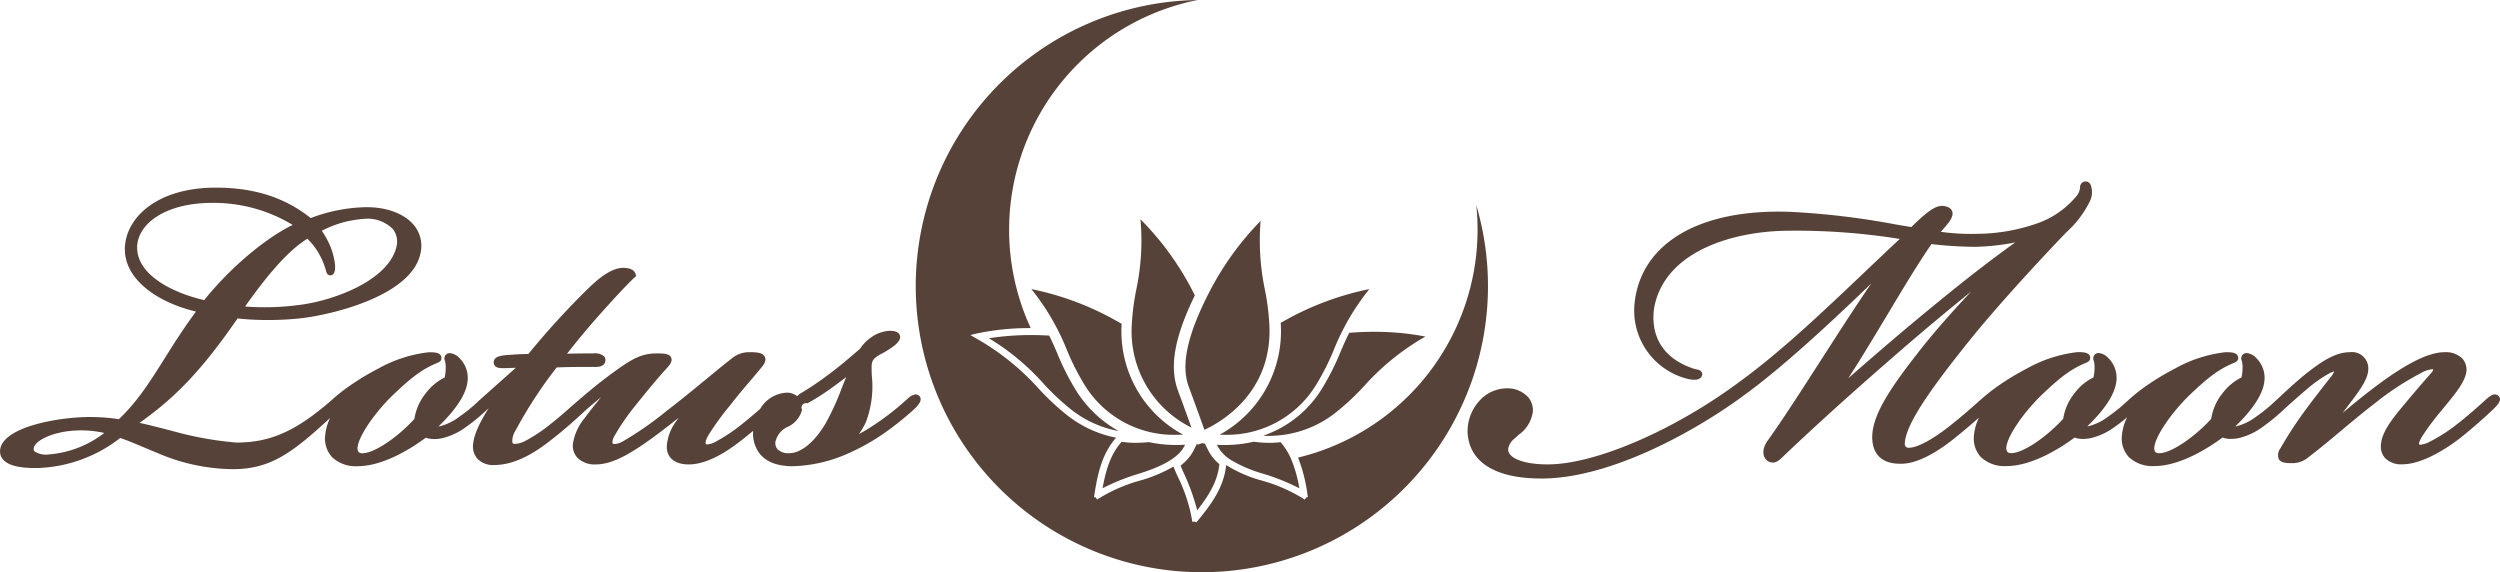
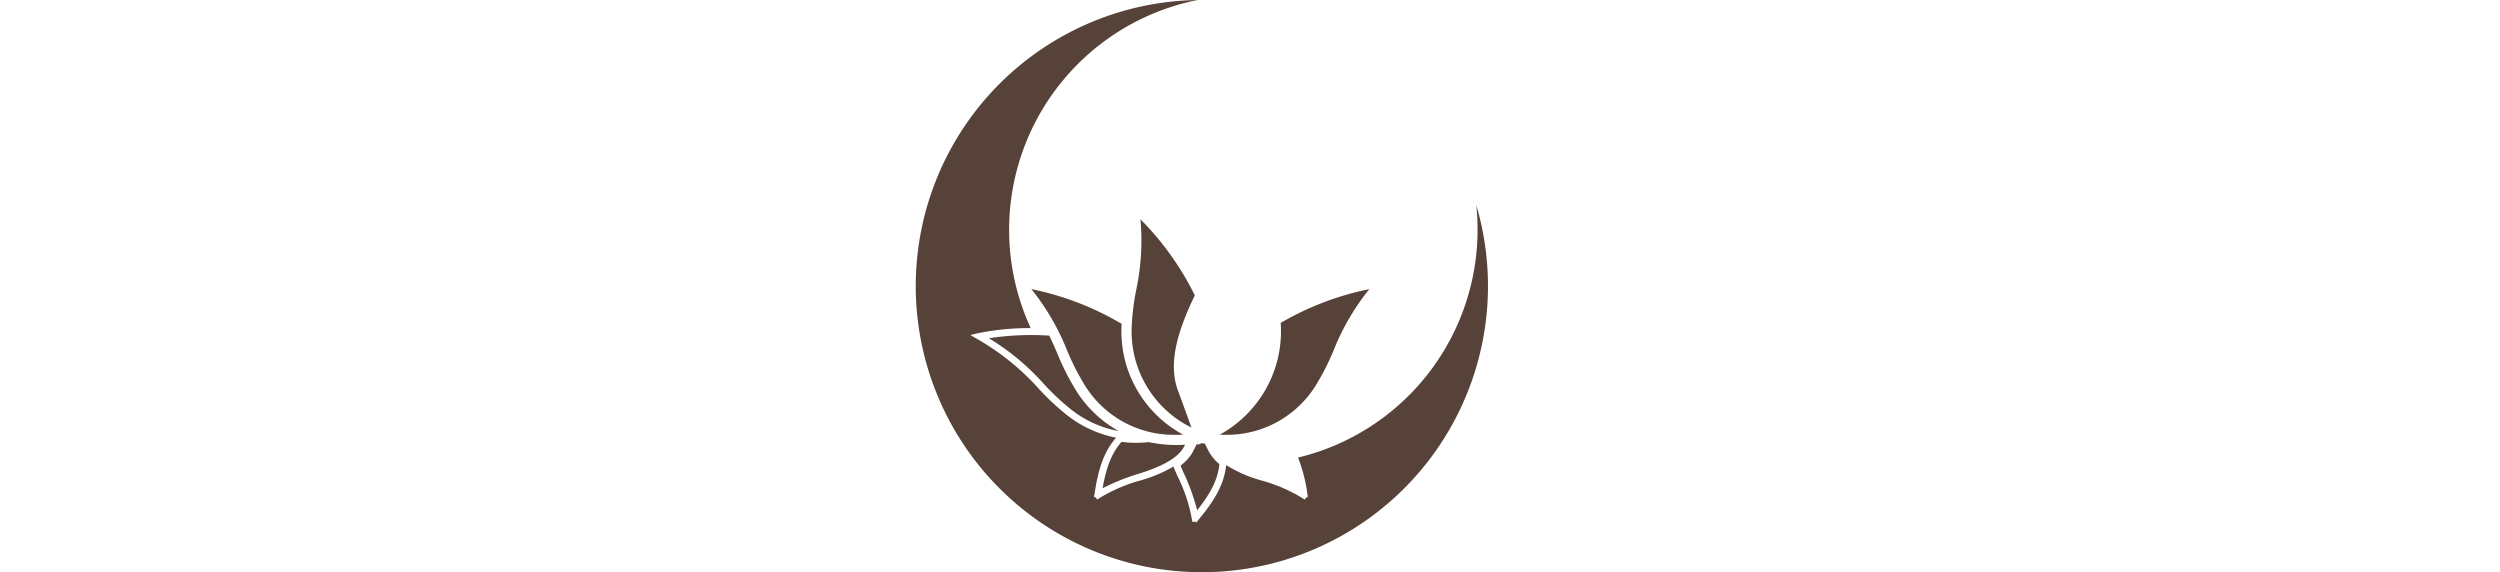
<svg xmlns="http://www.w3.org/2000/svg" width="382.185" height="87.485" viewBox="0 0 382.185 87.485">
  <g id="footer-logo" transform="translate(-106.245 -438.234)" opacity="0.82">
    <g id="グループ_4" data-name="グループ 4">
-       <path id="パス_13" data-name="パス 13" d="M246.211,498.529a1.931,1.931,0,0,0-1.136.6l-.2.164a40.437,40.437,0,0,1-5.926,4.491c-.472.294-.946.565-1.4.808a10.281,10.281,0,0,0,1.086-1.873,15.39,15.39,0,0,0,.88-7.138l-.022-.825c-.008-.823-.012-1.276.483-1.772a5.337,5.337,0,0,1,1.059-.681c.323-.179.69-.382,1.023-.6,2.024-1.244,1.828-1.938,1.763-2.166-.206-.729-1.211-.729-1.589-.729a5.34,5.34,0,0,0-2.943,1.1,6.213,6.213,0,0,0-1.565,1.638c-1.957,1.7-3.6,3.076-5.259,4.274a45,45,0,0,1-3.768,2.513,1.81,1.81,0,0,0-.571.476,2.616,2.616,0,0,0-1.495-.551,4.978,4.978,0,0,0-4.179,2.491c-.813.707-1.767,1.515-2.812,2.35a25.861,25.861,0,0,1-3.991,2.663,3.181,3.181,0,0,1-1.245.41.439.439,0,0,1-.267-.068c-.053-.088-.058-.567.394-1.323a42.143,42.143,0,0,1,3.324-4.577c1.127-1.463,2.1-2.6,3.033-3.694.578-.677,1.155-1.354,1.763-2.1.354-.412.794-1.028.526-1.612-.307-.667-1.26-.722-2.293-.722a4.112,4.112,0,0,0-2.868,1.041l-.1.072c-1.236.965-2.421,1.942-3.674,2.976-1.7,1.4-3.627,2.992-6.134,4.925a52.253,52.253,0,0,1-6.726,4.669,2.873,2.873,0,0,1-1.184.349.45.45,0,0,1-.288-.067c-.05-.063-.1-.437.2-1.038a34.5,34.5,0,0,1,3.291-4.793c2.086-2.607,3.667-4.492,4.7-5.6.533-.579.99-1.143.744-1.706-.261-.594-1.085-.643-2.135-.643-1.952,0-3.255.49-5.565,2.089a73.582,73.582,0,0,0-6.3,4.943c-.035.029-.069.058-.106.087-.393.328-.845.725-1.338,1.159-.881.777-1.88,1.656-2.926,2.47a23.95,23.95,0,0,1-3.991,2.662,3.638,3.638,0,0,1-1.475.418.71.71,0,0,1-.318-.055.213.213,0,0,1-.114-.151,2.791,2.791,0,0,1,.441-1.763,68.085,68.085,0,0,1,6.326-9.713c1.953-.08,3.361-.08,5.281-.08l.547.007c.438,0,1.463,0,1.611-.889a.853.853,0,0,0-.171-.723,2.072,2.072,0,0,0-1.624-.461c-1.178,0-2.484,0-4.057.049,1.607-2.058,3.088-3.834,4.82-5.793,1.918-2.168,4.363-4.821,5.5-5.863l.255-.234-.109-.328c-.112-.341-.5-.911-1.869-.911-2.051,0-4.224,2-6.092,3.872a124.235,124.235,0,0,0-8.423,9.3c-.482,0-1.339.015-2.323.094-1.752.106-2.752.2-2.944.973a.846.846,0,0,0,.159.732c.3.361.792.361,1.364.361.542,0,1.063-.024,1.593-.046l.238-.011c-1.4,1.25-3.094,2.756-4.823,4.3l-.716.637a5.32,5.32,0,0,0-.4.381,23.982,23.982,0,0,1-2.648,2.132,8.3,8.3,0,0,1-2.908,1.461,2.865,2.865,0,0,1-.317.053c2.7-2.609,4.187-4.9,4.427-6.823a4.234,4.234,0,0,0-1.242-3.627,2.276,2.276,0,0,0-1.433-.75,1.021,1.021,0,0,0-.456.1l-.055.034a.844.844,0,0,0-.269,1.031,3.1,3.1,0,0,1,.121.865,6.66,6.66,0,0,1-.164,1.7,8.044,8.044,0,0,0-2.9,2.428,8.208,8.208,0,0,0-1.722,3.906c-2.726,2.95-6.19,5.241-7.939,5.241a.779.779,0,0,1-.592-.187,1.024,1.024,0,0,1-.147-.769c.159-1.592,2.4-4.961,5.108-7.664,2.517-2.428,4.282-3.927,6.409-4.9.257-.129.455-.209.6-.267.293-.12.693-.282.693-.755,0-.9-1.088-.894-1.919-.9a20.579,20.579,0,0,0-7.765,2.514,39.085,39.085,0,0,0-4.418,2.67,27.944,27.944,0,0,0-2.682,2.136c-.031.026-.056.05-.09.078-5.379,4.673-9.3,6.41-14.458,6.41a52.042,52.042,0,0,1-9.219-1.616c-1.229-.329-3.822-1.008-5.6-1.4,5.643-3.965,9.7-8.3,14.987-15.959a41.325,41.325,0,0,0,4.637.238,45.408,45.408,0,0,0,5.162-.276c4.61-.547,16.862-3.4,18.174-9.965a4.963,4.963,0,0,0-1.007-4.253c-1.413-1.723-4.1-2.752-7.184-2.752-.174,0-.35,0-.508.009a24.883,24.883,0,0,0-8.084,1.651c-4.017-3.17-8.645-4.649-14.536-4.649-9.116,0-13.886,4.747-13.886,9.437,0,4.213,4.239,7.893,10.875,9.512-1.88,2.526-3.351,4.866-4.779,7.135-2.232,3.546-4.167,6.62-7.008,9.311a30.421,30.421,0,0,0-4.087-.33c-.134,0-.269,0-.407,0-4.658,0-13.451,1.507-13.67,5.136a1.867,1.867,0,0,0,.514,1.429c.781.831,2.374,1.235,4.873,1.235.2,0,.4,0,.6-.008a21.66,21.66,0,0,0,12.372-4.581c.794.236,2.288.864,3.861,1.524,1.1.465,2.249.945,3.366,1.385a29.691,29.691,0,0,0,10.006,1.854c5.785,0,9.131-2.541,14.857-7.822a7.826,7.826,0,0,0-.761,2.818,4.194,4.194,0,0,0,1.083,3.186,5.274,5.274,0,0,0,3.9,1.364c4.162,0,8.742-3.109,10.414-4.359a3.671,3.671,0,0,0,1.3.208,5.653,5.653,0,0,0,1.2-.13,10.007,10.007,0,0,0,3.652-1.719,29.086,29.086,0,0,0,2.882-2.335l.079-.068c.189-.172.352-.323.5-.465-1.5,2.355-2.277,4.167-2.39,5.573a2.837,2.837,0,0,0,.695,2.191,3.359,3.359,0,0,0,2.563.923c3.752,0,7.209-2.69,8.681-3.835,1.671-1.274,3.882-3.223,5.113-4.394.032-.029.064-.055.1-.085.713-.641,1.491-1.289,2.439-2.057-.962,1.126-1.763,2.168-2.5,3.158a8.036,8.036,0,0,0-1.831,4.015,2.762,2.762,0,0,0,.706,2.106,3.78,3.78,0,0,0,2.825,1c2.741,0,5.875-1.953,10.045-5.106.8-.612,1.691-1.31,2.608-2.031-.1.134-.195.266-.283.4a7.236,7.236,0,0,0-1.549,4.027c0,1.7,1.253,2.713,3.35,2.713,3.327,0,6.823-2.722,8.142-3.749.54-.427,1.125-.9,1.714-1.38a5.029,5.029,0,0,0,1.106,3.611c1.031,1.188,2.692,1.791,4.936,1.791a22.112,22.112,0,0,0,7.838-1.677,33.283,33.283,0,0,0,5.817-3.139A46.536,46.536,0,0,0,245.765,501c1.081-.963,1.216-1.434,1.224-1.706a.7.7,0,0,0-.2-.522A.8.8,0,0,0,246.211,498.529Zm-17.354,2.348a.682.682,0,0,1,.806-.98,33.125,33.125,0,0,0,3.519-2.222c.759-.536,1.63-1.178,2.431-1.8-.224.532-.463,1.126-.719,1.765a38.029,38.029,0,0,1-2.391,5.24c-1.682,2.9-3.784,4.637-5.624,4.637a2.377,2.377,0,0,1-1.749-.583,1.434,1.434,0,0,1-.353-1.115,3.314,3.314,0,0,1,1.809-2.294A3.944,3.944,0,0,0,228.857,500.877Zm-62-24.927c-1.229,5.183-9.572,8.185-14.543,8.86a40.142,40.142,0,0,1-8.6.282c2.752-3.893,6.2-8.33,9.517-10.36a9.974,9.974,0,0,1,1.69,2.145,11.3,11.3,0,0,1,1.155,2.715c.086.312.2.739.674.739a.624.624,0,0,0,.506-.274c.394-.553.254-2.008-.372-3.812a13.127,13.127,0,0,0-1.442-2.734,16.266,16.266,0,0,1,6.407-1.811,5.42,5.42,0,0,1,4.456,1.555A3.122,3.122,0,0,1,166.853,475.95Zm-28.1-6.7a23.234,23.234,0,0,1,12.237,3.376c-4.182,2.005-9.569,6.56-13.536,11.486-4.8-1.1-10.249-3.827-10.249-8.038C127.209,472.682,131.175,469.248,138.757,469.248ZM118.74,504.025a16.825,16.825,0,0,1,3.443.394,15.767,15.767,0,0,1-8.437,3.28,3.191,3.191,0,0,1-2.209-.454.531.531,0,0,1-.134-.439c.067-1.206,3.028-2.677,6.759-2.766C118.354,504.03,118.547,504.025,118.74,504.025Z" fill="#32190e" />
-       <path id="パス_14" data-name="パス 14" d="M488.211,498.77a.789.789,0,0,0-.568-.24c-.35,0-.7.2-1.346.766-.742.673-2.711,2.46-4.33,3.7a24.411,24.411,0,0,1-4.274,2.761,3.682,3.682,0,0,1-1.422.457.338.338,0,0,1-.2-.043c-.043-.032-.084-.346.5-1.29a39.021,39.021,0,0,1,2.961-3.946c.223-.277.455-.56.692-.848,1.377-1.679,2.8-3.414,3.056-4.963a2.541,2.541,0,0,0-.578-2.047,3.582,3.582,0,0,0-2.769-1c-2.338,0-5.684,1.639-10.217,5.012-1.891,1.4-3.731,2.913-5.35,4.273.186-.244.371-.49.559-.735.474-.626.939-1.239,1.359-1.8,1.3-1.8,2.01-3.008,2.01-4.219a2.477,2.477,0,0,0-2.8-2.531c-2.088,0-4.035,1.191-6.5,3.111-1.34,1.04-2.9,2.485-4.037,3.541l-.722.666c-.229.209-.43.4-.616.573a22.82,22.82,0,0,1-2.424,1.929,8.429,8.429,0,0,1-2.9,1.461,2.946,2.946,0,0,1-.32.053c2.7-2.607,4.185-4.9,4.426-6.822a4.231,4.231,0,0,0-1.243-3.628,2.271,2.271,0,0,0-1.429-.75,1.007,1.007,0,0,0-.455.1l-.055.032a.842.842,0,0,0-.272,1.036,2.972,2.972,0,0,1,.124.862,6.583,6.583,0,0,1-.166,1.7,8.041,8.041,0,0,0-2.907,2.428,8.227,8.227,0,0,0-1.722,3.906c-2.725,2.95-6.188,5.241-7.936,5.241a.789.789,0,0,1-.6-.188,1.019,1.019,0,0,1-.146-.768c.16-1.593,2.406-4.962,5.107-7.664,2.516-2.426,4.28-3.924,6.41-4.9.258-.129.457-.209.6-.267.293-.12.693-.282.693-.755,0-.9-1.109-.893-1.92-.9a20.571,20.571,0,0,0-7.763,2.514,38.917,38.917,0,0,0-4.42,2.67,25.962,25.962,0,0,0-2.861,2.309l-.006,0a25.186,25.186,0,0,1-2.864,2.323,8.394,8.394,0,0,1-2.9,1.461,2.989,2.989,0,0,1-.32.053c2.7-2.609,4.187-4.9,4.426-6.822a4.239,4.239,0,0,0-1.241-3.628,2.274,2.274,0,0,0-1.431-.75,1.022,1.022,0,0,0-.457.1l-.055.033a.844.844,0,0,0-.27,1.034,3.072,3.072,0,0,1,.121.863,6.66,6.66,0,0,1-.164,1.7,8.019,8.019,0,0,0-2.906,2.429,8.241,8.241,0,0,0-1.721,3.9c-2.726,2.949-6.189,5.241-7.937,5.241a.78.78,0,0,1-.594-.188,1.03,1.03,0,0,1-.148-.768c.16-1.592,2.406-4.961,5.109-7.664,2.518-2.428,4.281-3.926,6.408-4.9.26-.129.457-.209.6-.267.291-.12.691-.282.691-.755,0-.9-1.105-.893-1.92-.9a20.561,20.561,0,0,0-7.763,2.514,38.779,38.779,0,0,0-4.42,2.67,28.5,28.5,0,0,0-2.608,2.066l-.082.067c-1.416,1.285-2.914,2.564-4.338,3.7-2.738,2.224-5.255,3.606-6.568,3.606a.568.568,0,0,1-.644-.633c.08-3.091,4.662-9.226,9.6-15.4,4.092-5.139,10.5-12.125,15.131-16.941a15.651,15.651,0,0,0,3.559-4.7,3.148,3.148,0,0,0,.082-2.619.869.869,0,0,0-.987-.385l-.051.018a.9.9,0,0,0-.541.863,2.408,2.408,0,0,1-.689,1.492,13.673,13.673,0,0,1-5.854,4,28.3,28.3,0,0,1-9.189,1.6,33.211,33.211,0,0,1-5.557-.306c.205-.227.409-.455.627-.717.848-.967,1.362-1.752,1.106-2.435-.25-.661-1.074-.771-1.362-.809-1.082-.107-2.294.862-3.308,1.76-.574.495-1.154,1.064-1.565,1.472-.75-.119-1.591-.264-2.509-.421a118.826,118.826,0,0,0-15.9-1.9c-.642-.026-1.287-.038-1.91-.038-12.828,0-21.049,5.218-21.99,13.963a10.767,10.767,0,0,0,7.932,11.559,4.636,4.636,0,0,0,1.189.183c.848,0,1.1-.388,1.184-.623a.661.661,0,0,0-.047-.548.976.976,0,0,0-.731-.4,4.291,4.291,0,0,1-.646-.178c-6.721-2.311-6.158-7.906-5.828-9.56,1.789-8.471,12.238-11.476,20.644-11.476a99.728,99.728,0,0,1,16.842,1.256c-1.891,1.766-3.746,3.528-5.547,5.239-6.5,6.175-12.644,12.009-18.972,16.616-10,7.426-22.043,12.611-29.3,12.611-2.825,0-4.973-.564-5.748-1.512a1.188,1.188,0,0,1-.268-1.037,2.723,2.723,0,0,1,1.066-1.5c.157-.146.323-.3.491-.467a5.148,5.148,0,0,0,2.171-3.432,3.036,3.036,0,0,0-.775-2.408,4.286,4.286,0,0,0-3.207-1.269,5.627,5.627,0,0,0-4.047,1.767,6.96,6.96,0,0,0-1.935,4.972c.238,4.543,4.234,7.045,11.252,7.045h.091c10.258,0,23.27-7.005,31.291-13,5.989-4.373,13.895-11.808,19.077-16.815-2.327,3.383-4.991,7.525-7.6,11.581-3.039,4.729-5.912,9.2-8.133,12.3-.933,1.246-1.01,2.463-.2,3.175l.055.043a1.477,1.477,0,0,0,.828.275c.629,0,1.093-.451,1.681-1.021.155-.152.323-.315.518-.492,4.943-4.685,10.127-9.354,17.33-15.61,3.844-3.318,7.426-6.309,10.807-9.024-3.174,3.338-6.27,6.92-8.3,9.563-4.289,5.486-6.93,9.554-6.836,12.883.086,2.542,1.572,3.885,4.295,3.885.115,0,.23,0,.346-.008,2.8-.1,6.062-2.393,7.761-3.75,1.645-1.314,2.928-2.419,3.916-3.3a7.851,7.851,0,0,0-.781,2.864,4.191,4.191,0,0,0,1.082,3.185,5.275,5.275,0,0,0,3.9,1.365c4.159,0,8.741-3.11,10.413-4.359a3.669,3.669,0,0,0,1.3.208,5.662,5.662,0,0,0,1.2-.13,10,10,0,0,0,3.649-1.719,23.458,23.458,0,0,0,1.875-1.454,7.857,7.857,0,0,0-.8,2.9,4.182,4.182,0,0,0,1.082,3.185,5.269,5.269,0,0,0,3.9,1.365c4.156,0,8.738-3.11,10.412-4.359a3.666,3.666,0,0,0,1.3.208,5.683,5.683,0,0,0,1.206-.13,9.979,9.979,0,0,0,3.646-1.719,27.474,27.474,0,0,0,2.645-2.121c.07-.061.144-.127.22-.2l.024-.021.076-.067c.127-.115.244-.222.353-.324,1.077-.987,2.338-2.1,3.538-3.115a19.784,19.784,0,0,1,3.437-2.384A3.813,3.813,0,0,1,463.1,495a3.453,3.453,0,0,1-.575.908c-.845,1.078-2.605,3.323-3.636,4.731a61.574,61.574,0,0,0-4.034,6.143,1.7,1.7,0,0,0-.248,1.63c.334.575,1.116.623,1.889.623a3.791,3.791,0,0,0,2.688-.931c2.005-1.548,3.58-2.868,5.1-4.143s3.082-2.583,5.076-4.123a43.289,43.289,0,0,1,6.994-4.576,4.32,4.32,0,0,1,1.717-.583c.1,0,.135.02.143.012a.822.822,0,0,1-.231.472c-.351.409-.73.847-1.129,1.306-.826.956-1.765,2.039-2.693,3.154l-.348.42c-1.72,2.068-3.5,4.209-3.589,6.247a2.606,2.606,0,0,0,.662,2,3.457,3.457,0,0,0,2.6.926c3.17,0,7-2.615,8.5-3.743,1.9-1.45,4.645-3.911,5.506-4.77C488.047,500.144,488.812,499.374,488.211,498.77Zm-93.492-12.332c2.472-4.123,4.812-8.025,6.8-10.887a63.052,63.052,0,0,0,6.75.419h.005a35.982,35.982,0,0,0,6.045-.676c-3.64,2.61-7.363,5.489-11.757,9.085-4.791,3.889-10.028,8.4-13.768,11.689C390.66,493.2,392.713,489.781,394.719,486.438Z" fill="#32190e" />
-     </g>
+       </g>
    <g id="グループ_5" data-name="グループ 5">
      <path id="パス_15" data-name="パス 15" d="M331.926,469.565a35.834,35.834,0,0,1-27.241,38.62,24.514,24.514,0,0,1,1.489,6.047l-.217.032-.256.34a24.159,24.159,0,0,0-6.7-2.942,20.292,20.292,0,0,1-5.311-2.332c-.339,3.4-2.279,6.045-4.576,8.785l-.168-.141-.425.033a24.247,24.247,0,0,0-2.25-6.957q-.352-.778-.637-1.491a21.771,21.771,0,0,1-4.961,2.1,24.08,24.08,0,0,0-6.7,2.942l-.255-.339-.223-.033c.513-3.458,1.182-6.6,3.375-9.083A17.587,17.587,0,0,1,269,501.4a37.643,37.643,0,0,1-4.11-3.911,37.9,37.9,0,0,0-9.714-7.688l-.581-.349.657-.169a38.739,38.739,0,0,1,8.566-.89,35.821,35.821,0,0,1,25.515-50.157,43.74,43.74,0,1,0,42.59,31.331Z" fill="#32190e" />
      <path id="パス_16" data-name="パス 16" d="M290.963,507.1c-.172-.344-.35-.7-.526-1.049-.145-.023-.287-.045-.421-.07l-.7.24-.069-.193c-.181.357-.362.72-.537,1.072a6,6,0,0,1-.875,1.286,7.808,7.808,0,0,1-1.11,1.026c.168.419.338.815.514,1.2a32.87,32.87,0,0,1,2.027,5.633c1.884-2.39,3.159-4.572,3.387-7.069A6.386,6.386,0,0,1,290.963,507.1Z" fill="#32190e" />
-       <path id="パス_17" data-name="パス 17" d="M302.016,505.832a16.049,16.049,0,0,1-1.7.1,17.632,17.632,0,0,1-2.416-.17,19.855,19.855,0,0,1-4.494.5c-.376,0-.756-.011-1.132-.031.03.058.058.116.087.173a5.823,5.823,0,0,0,2.317,2.3,20.955,20.955,0,0,0,4.646,1.946,33.048,33.048,0,0,1,5.557,2.225,20.152,20.152,0,0,0-1.215-4.368A9.778,9.778,0,0,0,302.016,505.832Z" fill="#32190e" />
      <path id="パス_18" data-name="パス 18" d="M281.865,505.822c-.447.048-.93.078-1.469.094l-.142.005a14.7,14.7,0,0,1-2.539-.146c-1.634,1.813-2.393,4.17-2.916,7.1a32.847,32.847,0,0,1,5.561-2.228c2.984-.926,4.99-1.942,6.133-3.109a4.489,4.489,0,0,0,.825-1.133l.092-.185c-.435.028-.875.042-1.312.042A20.156,20.156,0,0,1,281.865,505.822Z" fill="#32190e" />
-       <path id="パス_19" data-name="パス 19" d="M312.508,489.114c-.533,1.044-.94,1.991-1.35,2.952a37.518,37.518,0,0,1-2.525,5.084,16.908,16.908,0,0,1-9.281,7.687c.316.018.634.031.96.031a16.5,16.5,0,0,0,10.553-3.912,37.151,37.151,0,0,0,4.055-3.857,37.42,37.42,0,0,1,9.23-7.415,41.108,41.108,0,0,0-7.9-.726C315,488.958,313.752,489.012,312.508,489.114Z" fill="#32190e" />
      <path id="パス_20" data-name="パス 20" d="M265.666,496.76a37.009,37.009,0,0,0,4,3.812,16.488,16.488,0,0,0,7.6,3.562,17.976,17.976,0,0,1-6.835-6.729,38.016,38.016,0,0,1-2.554-5.144c-.369-.864-.751-1.755-1.235-2.723-.885-.054-1.747-.081-2.562-.084h-.122a42.481,42.481,0,0,0-6.536.49A36.387,36.387,0,0,1,265.666,496.76Z" fill="#32190e" />
      <path id="パス_21" data-name="パス 21" d="M310.18,491.648a36.3,36.3,0,0,1,5.4-9.218,44.263,44.263,0,0,0-12.652,4.66c-.3.164-.6.333-.893.5,0,.079.01.161.012.244a18.032,18.032,0,0,1-9.346,16.854c.232.008.466.013.7.013a15.982,15.982,0,0,0,14.321-8.1A36.808,36.808,0,0,0,310.18,491.648Z" fill="#32190e" />
      <path id="パス_22" data-name="パス 22" d="M277.709,487.842c0-.036,0-.071,0-.105-.4-.235-.779-.448-1.142-.649a44.308,44.308,0,0,0-12.656-4.66,36.285,36.285,0,0,1,5.4,9.22,36.531,36.531,0,0,0,2.458,4.955,15.984,15.984,0,0,0,14.321,8.1h0c.341,0,.684-.01,1.023-.027A17.916,17.916,0,0,1,277.709,487.842Z" fill="#32190e" />
      <path id="パス_23" data-name="パス 23" d="M288.385,503.6c-.521-1.45-1.313-3.64-2.053-5.637-1.351-3.64-.559-8.142,2.574-14.574-.122-.243-.244-.487-.372-.734a44.341,44.341,0,0,0-7.94-10.9,36.4,36.4,0,0,1-.624,10.669,36.817,36.817,0,0,0-.706,5.489A16.393,16.393,0,0,0,288.385,503.6Z" fill="#32190e" />
-       <path id="パス_24" data-name="パス 24" d="M291.213,482.7c-3.45,6.653-4.48,11.311-3.238,14.653.873,2.36,1.861,5.1,2.392,6.589,2.565-1.187,10.42-5.683,9.934-16.024a37.086,37.086,0,0,0-.7-5.47,36.708,36.708,0,0,1-.643-10.44A44.716,44.716,0,0,0,291.213,482.7Z" fill="#32190e" />
    </g>
  </g>
</svg>